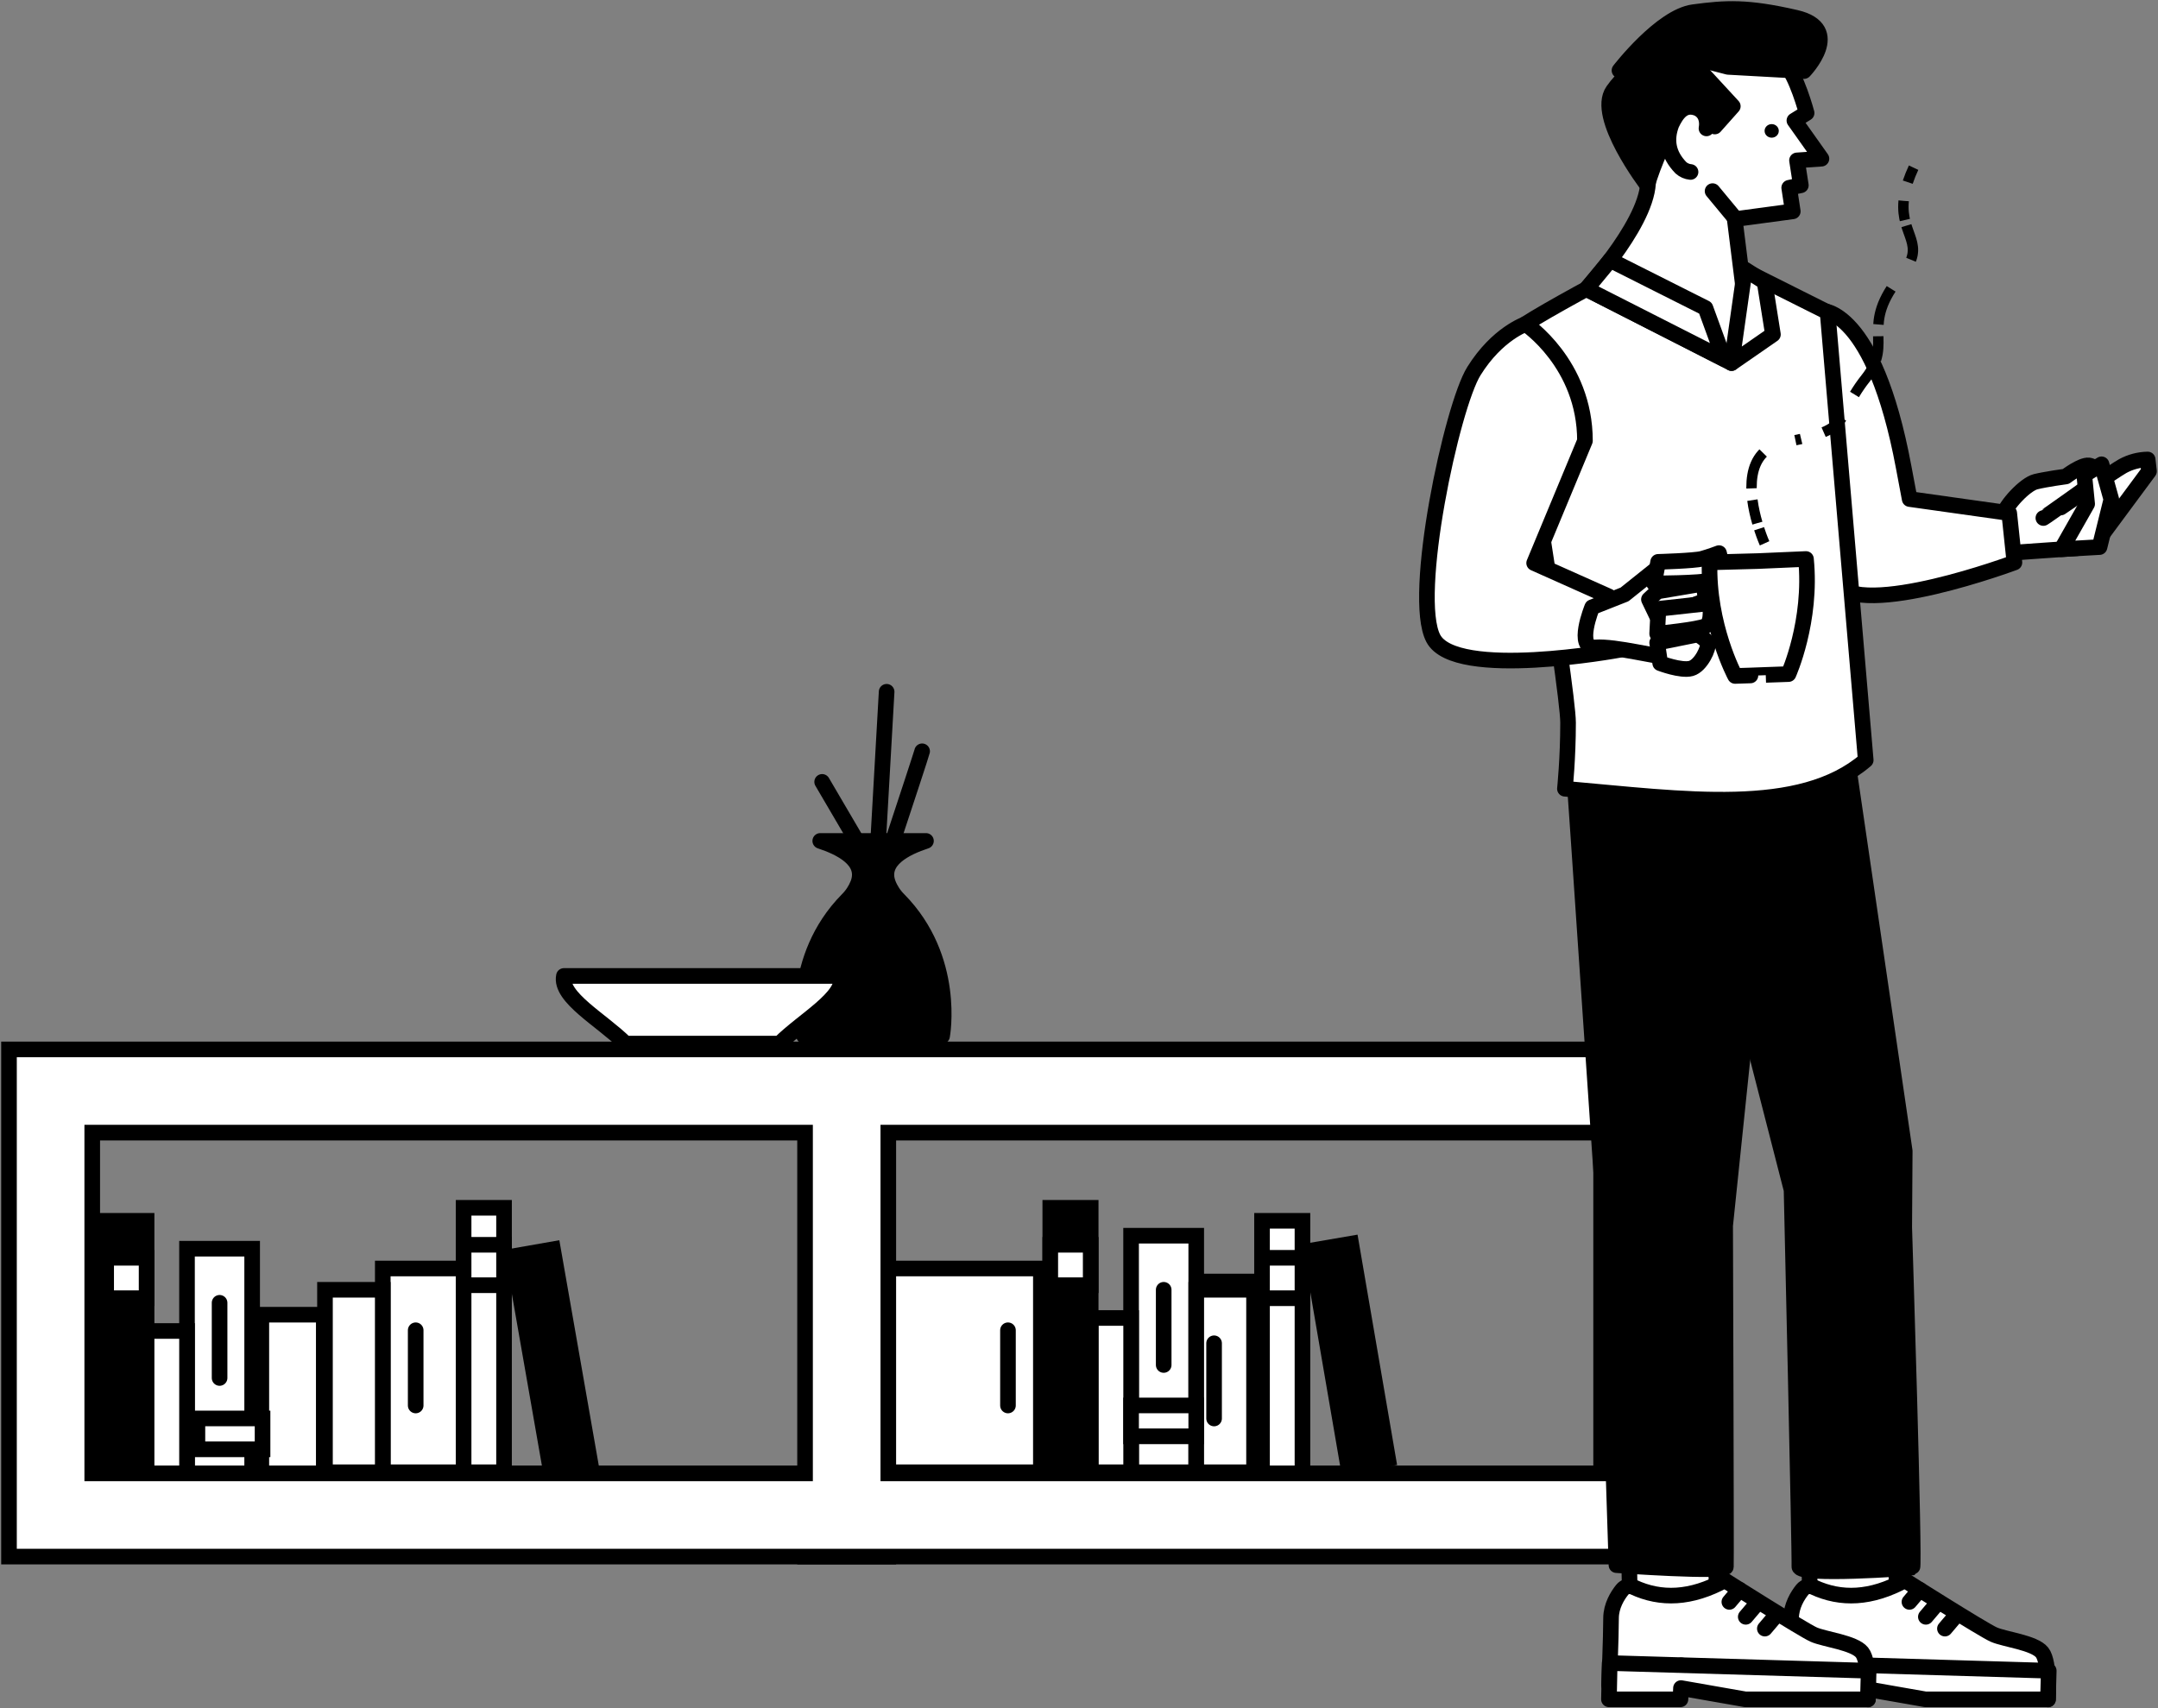
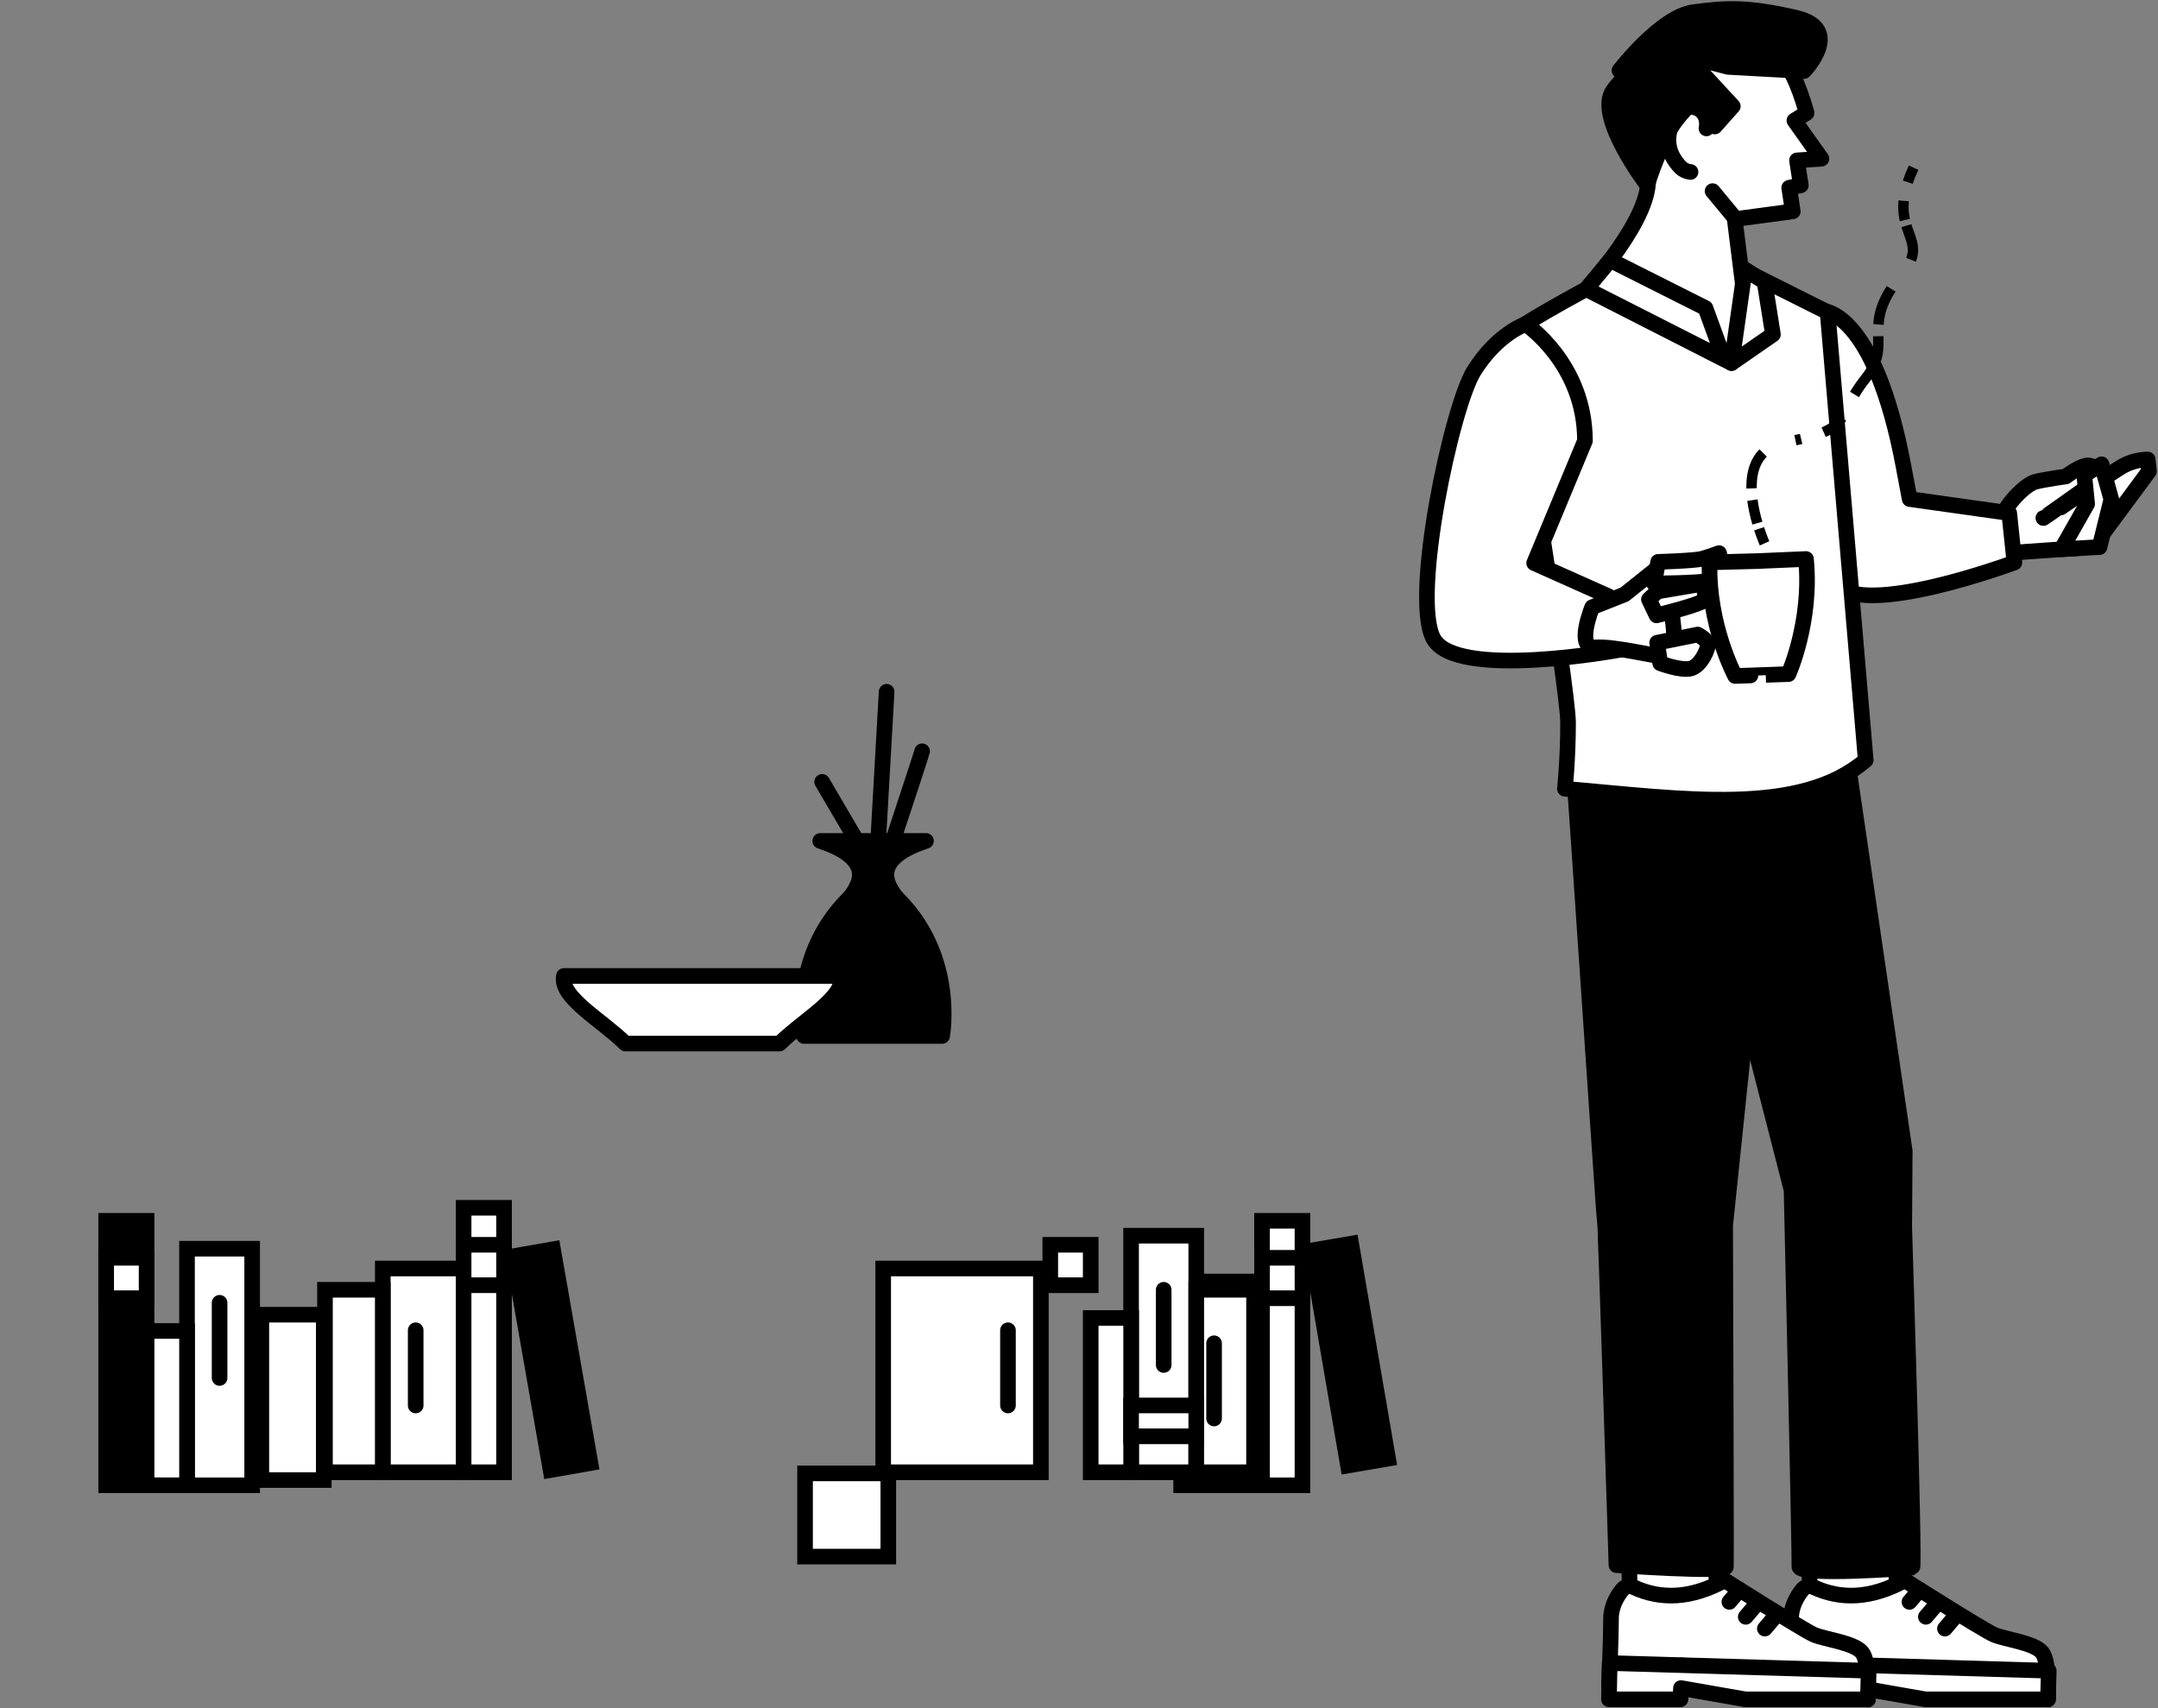
<svg xmlns="http://www.w3.org/2000/svg" width="240" height="190" viewBox="0 0 240 190" fill="none">
  <rect x="0" y="0" width="240" height="190" fill="#808080" stroke="none" />
  <path d="M16.303 135.793H11.807V165.211H16.303V135.793Z" fill="black" stroke="black" stroke-width="1.736" stroke-miterlimit="10" stroke-linecap="round" />
  <path d="M16.303 139.906H11.807V144.402H16.303V139.906Z" fill="white" stroke="black" stroke-width="1.736" stroke-miterlimit="10" stroke-linecap="round" />
  <path d="M99.949 100.078C99.432 99.565 99.029 98.949 98.766 98.27C97.808 95.683 100.75 94.272 102.981 93.537H91.223C93.451 94.272 96.393 95.683 95.435 98.27C95.172 98.949 94.769 99.565 94.252 100.078C87.812 106.617 89.426 115.236 89.426 115.236H104.775C104.775 115.236 106.389 106.617 99.949 100.078Z" fill="black" stroke="black" stroke-width="1.736" stroke-linecap="round" stroke-linejoin="round" />
  <path d="M102.553 83.567C102.46 84.027 95.565 104.803 95.565 104.803L102.553 83.567Z" fill="black" />
  <path d="M102.553 83.567C102.46 84.027 95.565 104.803 95.565 104.803" stroke="black" stroke-width="1.736" stroke-linecap="round" stroke-linejoin="round" />
  <path d="M98.606 76.947L97.102 103.423" stroke="black" stroke-width="1.736" stroke-linecap="round" stroke-linejoin="round" />
  <path d="M91.434 86.969L97.854 97.917" stroke="black" stroke-width="1.736" stroke-linecap="round" stroke-linejoin="round" />
  <path d="M86.701 116.078C89.342 113.445 94.046 110.914 93.546 108.556H62.716C62.215 110.925 66.919 113.457 69.561 116.078H86.701Z" fill="white" stroke="black" stroke-width="1.736" stroke-linecap="round" stroke-linejoin="round" />
  <path d="M131.363 165.211H140.355V142.545H131.363V165.211Z" fill="white" stroke="black" stroke-width="1.736" stroke-miterlimit="10" stroke-linecap="round" />
  <path d="M125.793 163.764H133.038V137.45H125.793V163.764Z" fill="white" stroke="black" stroke-width="1.736" stroke-miterlimit="10" stroke-linecap="round" />
  <path d="M133.041 163.764H139.467V143.465H133.041V163.764Z" fill="white" stroke="black" stroke-width="1.736" stroke-miterlimit="10" stroke-linecap="round" />
  <path d="M140.355 165.211H144.852V135.793H140.355V165.211Z" fill="white" stroke="black" stroke-width="1.736" stroke-miterlimit="10" stroke-linecap="round" />
  <path d="M149.919 163.006L154.37 162.241L150.266 138.339L145.815 139.103L149.919 163.006Z" fill="black" stroke="black" stroke-width="1.744" stroke-miterlimit="10" stroke-linecap="round" />
  <path d="M135.023 149.414V157.781" stroke="black" stroke-width="1.736" stroke-miterlimit="10" stroke-linecap="round" />
  <path d="M129.419 143.465V151.83" stroke="black" stroke-width="1.736" stroke-miterlimit="10" stroke-linecap="round" />
  <path d="M140.355 144.403H144.852V139.907H140.355V144.403Z" fill="white" stroke="black" stroke-width="1.736" stroke-miterlimit="10" stroke-linecap="round" />
  <path d="M115.76 141.099H98.222V163.764H115.76V141.099Z" fill="white" stroke="black" stroke-width="1.736" stroke-miterlimit="10" stroke-linecap="round" />
  <path d="M125.797 146.602H121.301V163.764H125.797V146.602Z" fill="white" stroke="black" stroke-width="1.736" stroke-miterlimit="10" stroke-linecap="round" />
-   <path d="M121.301 134.346H116.805V163.765H121.301V134.346Z" fill="black" stroke="black" stroke-width="1.736" stroke-miterlimit="10" stroke-linecap="round" />
  <path d="M112.1 147.967V156.335" stroke="black" stroke-width="1.736" stroke-miterlimit="10" stroke-linecap="round" />
  <path d="M121.301 138.46H116.805V142.956H121.301V138.46Z" fill="white" stroke="black" stroke-width="1.736" stroke-miterlimit="10" stroke-linecap="round" />
  <path d="M125.793 159.763H133.038V156.331H125.793V159.763Z" fill="white" stroke="black" stroke-width="1.736" stroke-miterlimit="10" stroke-linecap="round" />
  <path d="M42.57 163.764H51.562V141.099H42.57V163.764Z" fill="white" stroke="black" stroke-width="1.736" stroke-miterlimit="10" stroke-linecap="round" />
  <path d="M20.798 165.211H28.043L28.043 138.897H20.798L20.798 165.211Z" fill="white" stroke="black" stroke-width="1.736" stroke-miterlimit="10" stroke-linecap="round" />
  <path d="M36.142 163.764H42.567V143.465H36.142V163.764Z" fill="white" stroke="black" stroke-width="1.736" stroke-miterlimit="10" stroke-linecap="round" />
  <path d="M51.56 163.764H56.056L56.056 134.346H51.56V163.764Z" fill="white" stroke="black" stroke-width="1.736" stroke-miterlimit="10" stroke-linecap="round" />
  <path d="M61.235 163.515L65.664 162.739L61.501 138.957L57.072 139.732L61.235 163.515Z" fill="black" stroke="black" stroke-width="1.736" stroke-miterlimit="10" stroke-linecap="round" />
  <path d="M46.23 147.967V156.335" stroke="black" stroke-width="1.736" stroke-miterlimit="10" stroke-linecap="round" />
  <path d="M24.421 144.912V153.276" stroke="black" stroke-width="1.736" stroke-miterlimit="10" stroke-linecap="round" />
  <path d="M51.56 142.956H56.056V138.46H51.56V142.956Z" fill="white" stroke="black" stroke-width="1.736" stroke-miterlimit="10" stroke-linecap="round" />
  <path d="M36.008 146.237H29.064V164.632H36.008V146.237Z" fill="white" stroke="black" stroke-width="1.736" stroke-miterlimit="10" stroke-linecap="round" />
  <path d="M20.799 148.048H16.303V165.21H20.799V148.048Z" fill="white" stroke="black" stroke-width="1.736" stroke-miterlimit="10" stroke-linecap="round" />
-   <path d="M21.956 161.209H29.2V157.778H21.956V161.209Z" fill="white" stroke="black" stroke-width="1.736" stroke-miterlimit="10" stroke-linecap="round" />
  <path d="M98.791 163.886H89.533V173.144H98.791V163.886Z" fill="white" stroke="black" stroke-width="1.736" stroke-miterlimit="10" stroke-linecap="round" />
-   <path d="M178.066 116.726H1V173.144H187.324V116.726H178.066ZM10.258 163.885V125.984H89.533V163.885H10.258ZM178.066 163.885H98.791V125.984H178.066V163.885Z" fill="white" stroke="black" stroke-width="1.736" stroke-miterlimit="10" stroke-linecap="round" />
  <path d="M200.771 152.397L210.496 151.922L211.005 180.476H201.353L200.771 152.397Z" fill="white" stroke="black" stroke-width="1.736" stroke-linecap="round" stroke-linejoin="round" />
  <path d="M211.847 175.785C208.085 177.839 204.741 177.952 201.697 176.54C201.486 176.441 201.247 176.415 201.019 176.467C200.791 176.52 200.588 176.647 200.441 176.83C199.912 177.489 199.206 178.626 199.197 179.989C199.197 182.173 198.975 187.448 198.975 187.448L207.003 185.232L227.771 189.033C227.771 189.033 227.979 184.89 227.105 183.799C226.232 182.709 222.939 182.353 221.73 181.815C220.52 181.276 211.847 175.785 211.847 175.785Z" fill="white" stroke="black" stroke-width="1.736" stroke-linecap="round" stroke-linejoin="round" />
  <path d="M212.356 178.182L213.505 176.828" stroke="black" stroke-width="1.736" stroke-linecap="round" stroke-linejoin="round" />
  <path d="M214.182 179.842L215.33 178.488" stroke="black" stroke-width="1.736" stroke-linecap="round" stroke-linejoin="round" />
  <path d="M216.303 181.153L217.451 179.799" stroke="black" stroke-width="1.736" stroke-linecap="round" stroke-linejoin="round" />
  <path d="M198.964 189.019H206.92L206.975 187.767L214.122 189.019H227.763L227.85 185.837L199.048 184.983L198.964 189.019Z" fill="white" stroke="black" stroke-width="1.736" stroke-linecap="round" stroke-linejoin="round" />
  <path d="M180.742 152.397L190.469 151.922L190.976 180.476H181.324L180.742 152.397Z" fill="white" stroke="black" stroke-width="1.736" stroke-linecap="round" stroke-linejoin="round" />
  <path d="M191.817 175.785C188.056 177.839 184.712 177.952 181.671 176.54C181.459 176.441 181.221 176.415 180.993 176.467C180.765 176.52 180.562 176.647 180.415 176.83C179.886 177.489 179.177 178.626 179.171 179.989C179.171 182.173 178.948 187.448 178.948 187.448L186.977 185.232L207.745 189.033C207.745 189.033 207.953 184.89 207.079 183.799C206.205 182.709 202.913 182.353 201.704 181.815C200.494 181.276 191.817 175.785 191.817 175.785Z" fill="white" stroke="black" stroke-width="1.736" stroke-linecap="round" stroke-linejoin="round" />
  <path d="M192.329 178.182L193.475 176.828" stroke="black" stroke-width="1.736" stroke-linecap="round" stroke-linejoin="round" />
  <path d="M194.152 179.842L195.301 178.488" stroke="black" stroke-width="1.736" stroke-linecap="round" stroke-linejoin="round" />
  <path d="M196.275 181.153L197.424 179.799" stroke="black" stroke-width="1.736" stroke-linecap="round" stroke-linejoin="round" />
  <path d="M178.937 189.019H186.89L186.948 187.767L194.094 189.019H207.736L207.82 185.837L179.02 184.983L178.937 189.019Z" fill="white" stroke="black" stroke-width="1.736" stroke-linecap="round" stroke-linejoin="round" />
  <path d="M226.261 56.744C226.333 56.718 229.068 54.748 229.068 54.748L232.094 56.941C232.094 56.941 231.382 60.991 231.185 60.977C230.989 60.962 223.2 61.523 223.2 61.523L222.723 58.243L226.261 56.744Z" fill="white" stroke="black" stroke-width="1.736" stroke-linecap="round" stroke-linejoin="round" />
  <path d="M227.251 57.62C227.375 57.594 233.714 53.049 233.714 53.049C233.714 53.049 233.136 51.869 232.311 51.77C231.486 51.672 229.75 53 229.75 53C229.75 53 227.583 53.289 226.403 53.579C225.223 53.868 223.105 56.139 222.734 57.372L222.836 60.514" fill="white" />
  <path d="M227.251 57.62C227.375 57.594 233.714 53.049 233.714 53.049C233.714 53.049 233.136 51.869 232.311 51.77C231.486 51.672 229.75 53 229.75 53C229.75 53 227.583 53.289 226.403 53.579C225.223 53.868 223.105 56.139 222.734 57.372L222.836 60.514" stroke="black" stroke-width="1.736" stroke-linecap="round" stroke-linejoin="round" />
  <path d="M229.187 56.451C229.187 56.451 235.176 52.334 236.081 51.842C236.932 51.378 237.883 51.127 238.853 51.11L239 52.418L233.066 60.435" fill="white" />
  <path d="M229.187 56.451C229.187 56.451 235.176 52.334 236.081 51.842C236.932 51.378 237.883 51.127 238.853 51.11L239 52.418L233.066 60.435" stroke="black" stroke-width="1.736" stroke-linecap="round" stroke-linejoin="round" />
  <path d="M174.981 85.167C175.06 85.456 178.433 136.108 178.511 136.406C178.589 136.704 179.773 174.093 179.773 174.093C179.773 174.093 191.901 174.961 191.944 174.278C191.988 173.595 191.861 136.333 191.861 136.333L197.381 83.165L174.981 85.167Z" fill="black" stroke="black" stroke-width="1.736" stroke-linecap="round" stroke-linejoin="round" />
  <path d="M204.988 81.29L211.833 128.033L211.778 136.528C211.778 136.528 212.976 174.284 212.678 174.362C212.38 174.44 200.043 175.32 200.113 174.252C200.182 173.185 199.245 132.356 199.245 132.356L187.498 86.619L204.988 81.29Z" fill="black" stroke="black" stroke-width="1.736" stroke-linecap="round" stroke-linejoin="round" />
  <path d="M199.594 36.491L202.577 34.558C202.577 34.558 208.398 34.199 211.716 51.972C211.928 53.109 212.382 55.511 212.382 55.511L223.454 57.07L224.033 62.568C224.033 62.568 207.003 68.915 204.116 64.882C201.228 60.849 199.594 36.491 199.594 36.491Z" fill="white" stroke="black" stroke-width="1.736" stroke-linecap="round" stroke-linejoin="round" />
  <path d="M167.861 37.481C168.211 38.412 174.391 76.424 174.391 80.39C174.391 84.357 174.041 87.733 174.041 87.733C187.286 88.891 200.176 90.829 207.495 84.551L203.254 34.726L186.985 26.576C186.985 26.576 167.511 36.546 167.861 37.481Z" fill="white" stroke="black" stroke-width="1.736" stroke-linecap="round" stroke-linejoin="round" />
  <path d="M198.506 7.119C199.764 8.23 200.922 12.57 200.922 12.57L199.562 13.409L202.571 17.651L199.851 17.839L200.279 20.61L198.983 20.882L199.382 23.509L192.925 24.377L194.432 36.459L192.566 40.386L176.416 32.146C176.416 32.146 183.938 24.044 183.25 19.47C182.561 14.896 182.344 8.56 182.344 8.56L189.595 5.377L198.506 7.119Z" fill="white" stroke="black" stroke-width="1.736" stroke-linecap="round" stroke-linejoin="round" />
  <path d="M192.185 7.44L200.633 7.906C200.633 7.906 205.155 3.219 199.722 1.969C194.288 0.719 191.947 0.872 188.337 1.353C184.726 1.833 180.108 7.833 180.108 7.833L182.568 6.387L184.107 9.13L189.783 6.815L192.185 7.44Z" fill="black" stroke="black" stroke-width="1.736" stroke-linecap="round" stroke-linejoin="round" />
  <path d="M185.97 4.507L192.714 11.818L190.709 14.072C190.709 14.072 188.626 12.625 186.751 13.742C184.876 14.859 183.189 20.573 183.189 20.573C183.189 20.573 177.368 12.972 179.391 10.085C181.413 7.198 185.97 4.507 185.97 4.507Z" fill="black" stroke="black" stroke-width="1.736" stroke-linecap="round" stroke-linejoin="round" />
  <path d="M163.917 41.283C166.521 37.096 169.675 36.052 169.675 36.052C169.675 36.052 176.269 40.447 176.269 49.031L170.618 62.629L178.933 66.344L180.091 72.292C180.091 72.292 161.863 75.674 159.404 71.011C156.945 66.347 161.464 45.209 163.917 41.283Z" fill="white" stroke="black" stroke-width="1.736" stroke-linecap="round" stroke-linejoin="round" />
  <path d="M177.073 67.541L180.67 66.121L185.009 62.649C185.009 62.649 187.092 73.099 185.808 73.128C184.523 73.157 179.668 71.844 177.418 72.014C175.167 72.185 177.073 67.541 177.073 67.541Z" fill="white" stroke="black" stroke-width="1.736" stroke-linecap="round" stroke-linejoin="round" />
  <path d="M183.956 64.894L184.41 62.496C184.41 62.496 188.461 62.38 189.294 62.151C190.127 61.923 191.18 61.523 191.18 61.523C191.18 61.523 191.979 64.208 190.466 64.55C188.953 64.891 183.956 64.894 183.956 64.894Z" fill="white" stroke="black" stroke-width="1.736" stroke-linecap="round" stroke-linejoin="round" />
  <path d="M183.384 66.673L184.327 65.788L189.35 64.938C189.35 64.938 189.807 66.251 189.549 66.734C189.292 67.217 184.237 68.45 184.237 68.45L183.384 66.673Z" fill="white" stroke="black" stroke-width="1.736" stroke-linecap="round" stroke-linejoin="round" />
-   <path d="M184.298 70.489L184.44 67.721L190.151 67.093C190.151 67.093 190.524 69.234 189.694 69.633C188.863 70.032 184.298 70.489 184.298 70.489Z" fill="white" stroke="black" stroke-width="1.736" stroke-linecap="round" stroke-linejoin="round" />
  <path d="M184.298 71.49L184.639 73.773C184.639 73.773 186.954 74.659 188.068 74.352C189.182 74.045 190.093 72.008 189.922 71.551C189.752 71.094 188.808 70.582 188.808 70.582L184.298 71.49Z" fill="white" stroke="black" stroke-width="1.736" stroke-linecap="round" stroke-linejoin="round" />
  <path d="M200.85 62.177L195.495 62.409L190.134 62.553C189.922 69.529 192.969 75.188 192.969 75.188C192.969 75.188 196.377 75.081 196.377 75.07L198.906 74.98C198.906 74.98 201.547 69.124 200.85 62.177Z" fill="white" stroke="black" stroke-width="1.736" stroke-linecap="round" stroke-linejoin="round" />
  <path d="M176.425 32.148L179.078 28.934L189.67 34.263L191.736 39.931L176.425 32.148Z" fill="white" stroke="black" stroke-width="1.736" stroke-linecap="round" stroke-linejoin="round" />
  <path d="M196.247 31.367L197.175 37.2L192.575 40.388L194.054 29.964L196.247 31.367Z" fill="white" stroke="black" stroke-width="1.736" stroke-linecap="round" stroke-linejoin="round" />
-   <path d="M197.037 15.315C197.473 15.315 197.827 14.977 197.827 14.56C197.827 14.143 197.473 13.805 197.037 13.805C196.601 13.805 196.247 14.143 196.247 14.56C196.247 14.977 196.601 15.315 197.037 15.315Z" fill="black" />
  <path d="M190.463 21.258L192.997 24.316" stroke="black" stroke-width="1.736" stroke-linecap="round" stroke-linejoin="round" />
-   <path d="M189.784 14.283C189.937 13.459 189.729 12.475 188.756 12.038C187.249 11.459 186.459 12.646 185.898 13.815C185.256 15.516 185.467 17.142 186.94 18.661C187.238 18.928 187.614 19.092 188.013 19.129" fill="white" />
+   <path d="M189.784 14.283C189.937 13.459 189.729 12.475 188.756 12.038C185.256 15.516 185.467 17.142 186.94 18.661C187.238 18.928 187.614 19.092 188.013 19.129" fill="white" />
  <path d="M189.784 14.283C189.937 13.459 189.729 12.475 188.756 12.038C187.249 11.459 186.459 12.646 185.898 13.815C185.256 15.516 185.467 17.142 186.94 18.661C187.238 18.928 187.614 19.092 188.013 19.129" stroke="black" stroke-width="1.736" stroke-linecap="round" stroke-linejoin="round" />
  <path d="M231.799 52.829L233.72 51.645L234.808 55.554L233.497 60.852L229.259 61.092L232.12 56.052L231.799 52.829Z" fill="white" stroke="black" stroke-width="1.736" stroke-linecap="round" stroke-linejoin="round" />
  <path d="M196.246 60.436C196.246 60.436 195.957 59.793 195.639 58.812" stroke="black" stroke-width="1.157" stroke-linejoin="round" />
  <path d="M195.446 58.188C194.558 55.15 193.823 50.02 198.605 49.166C203.59 48.275 204.366 47.431 205.26 45.752" stroke="black" stroke-width="1.157" stroke-linejoin="round" stroke-dasharray="2.62 1.31 4.26 3.93 0.65 2.62" />
  <path d="M206.246 43.875C206.623 43.247 207.04 42.645 207.496 42.072C210.728 37.996 206.628 36.355 211.515 30.525C214.353 27.131 211.347 26.243 211.714 22.343" stroke="black" stroke-width="1.157" stroke-linejoin="round" stroke-dasharray="3.93 0.65 2.62 1.31 4.26 3.93" />
  <path d="M212.171 20.262C212.356 19.713 212.572 19.175 212.819 18.651" stroke="black" stroke-width="1.157" stroke-linejoin="round" />
</svg>